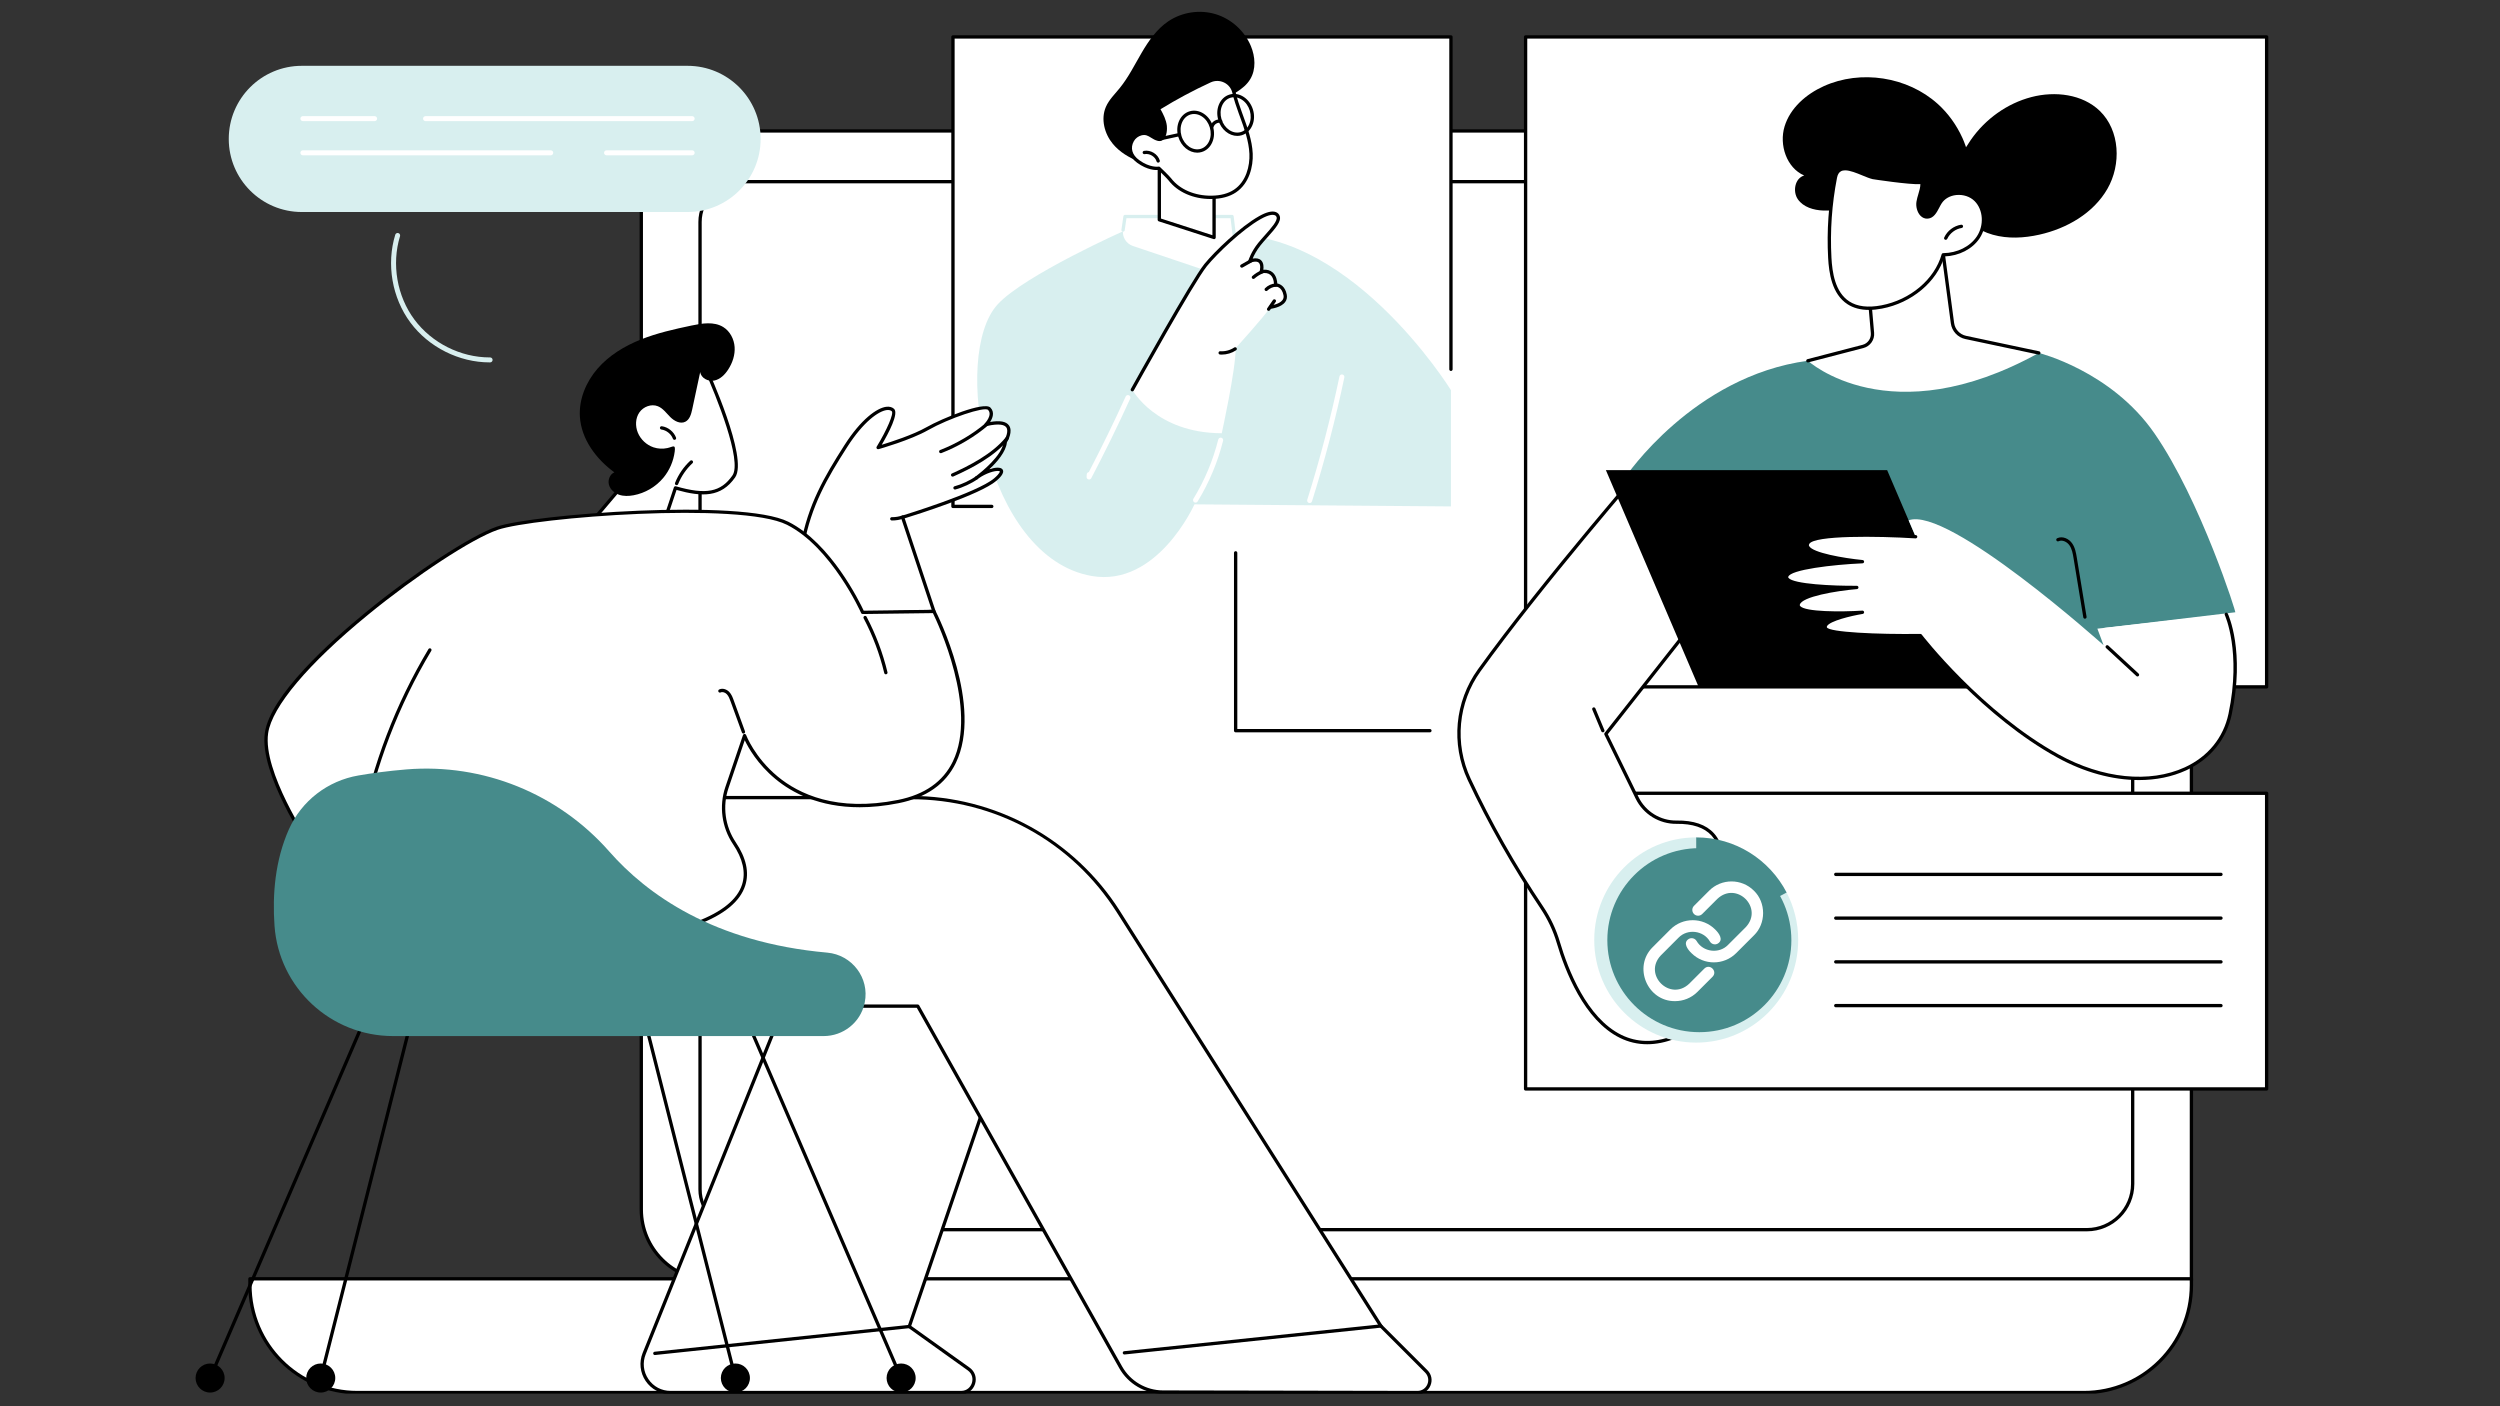
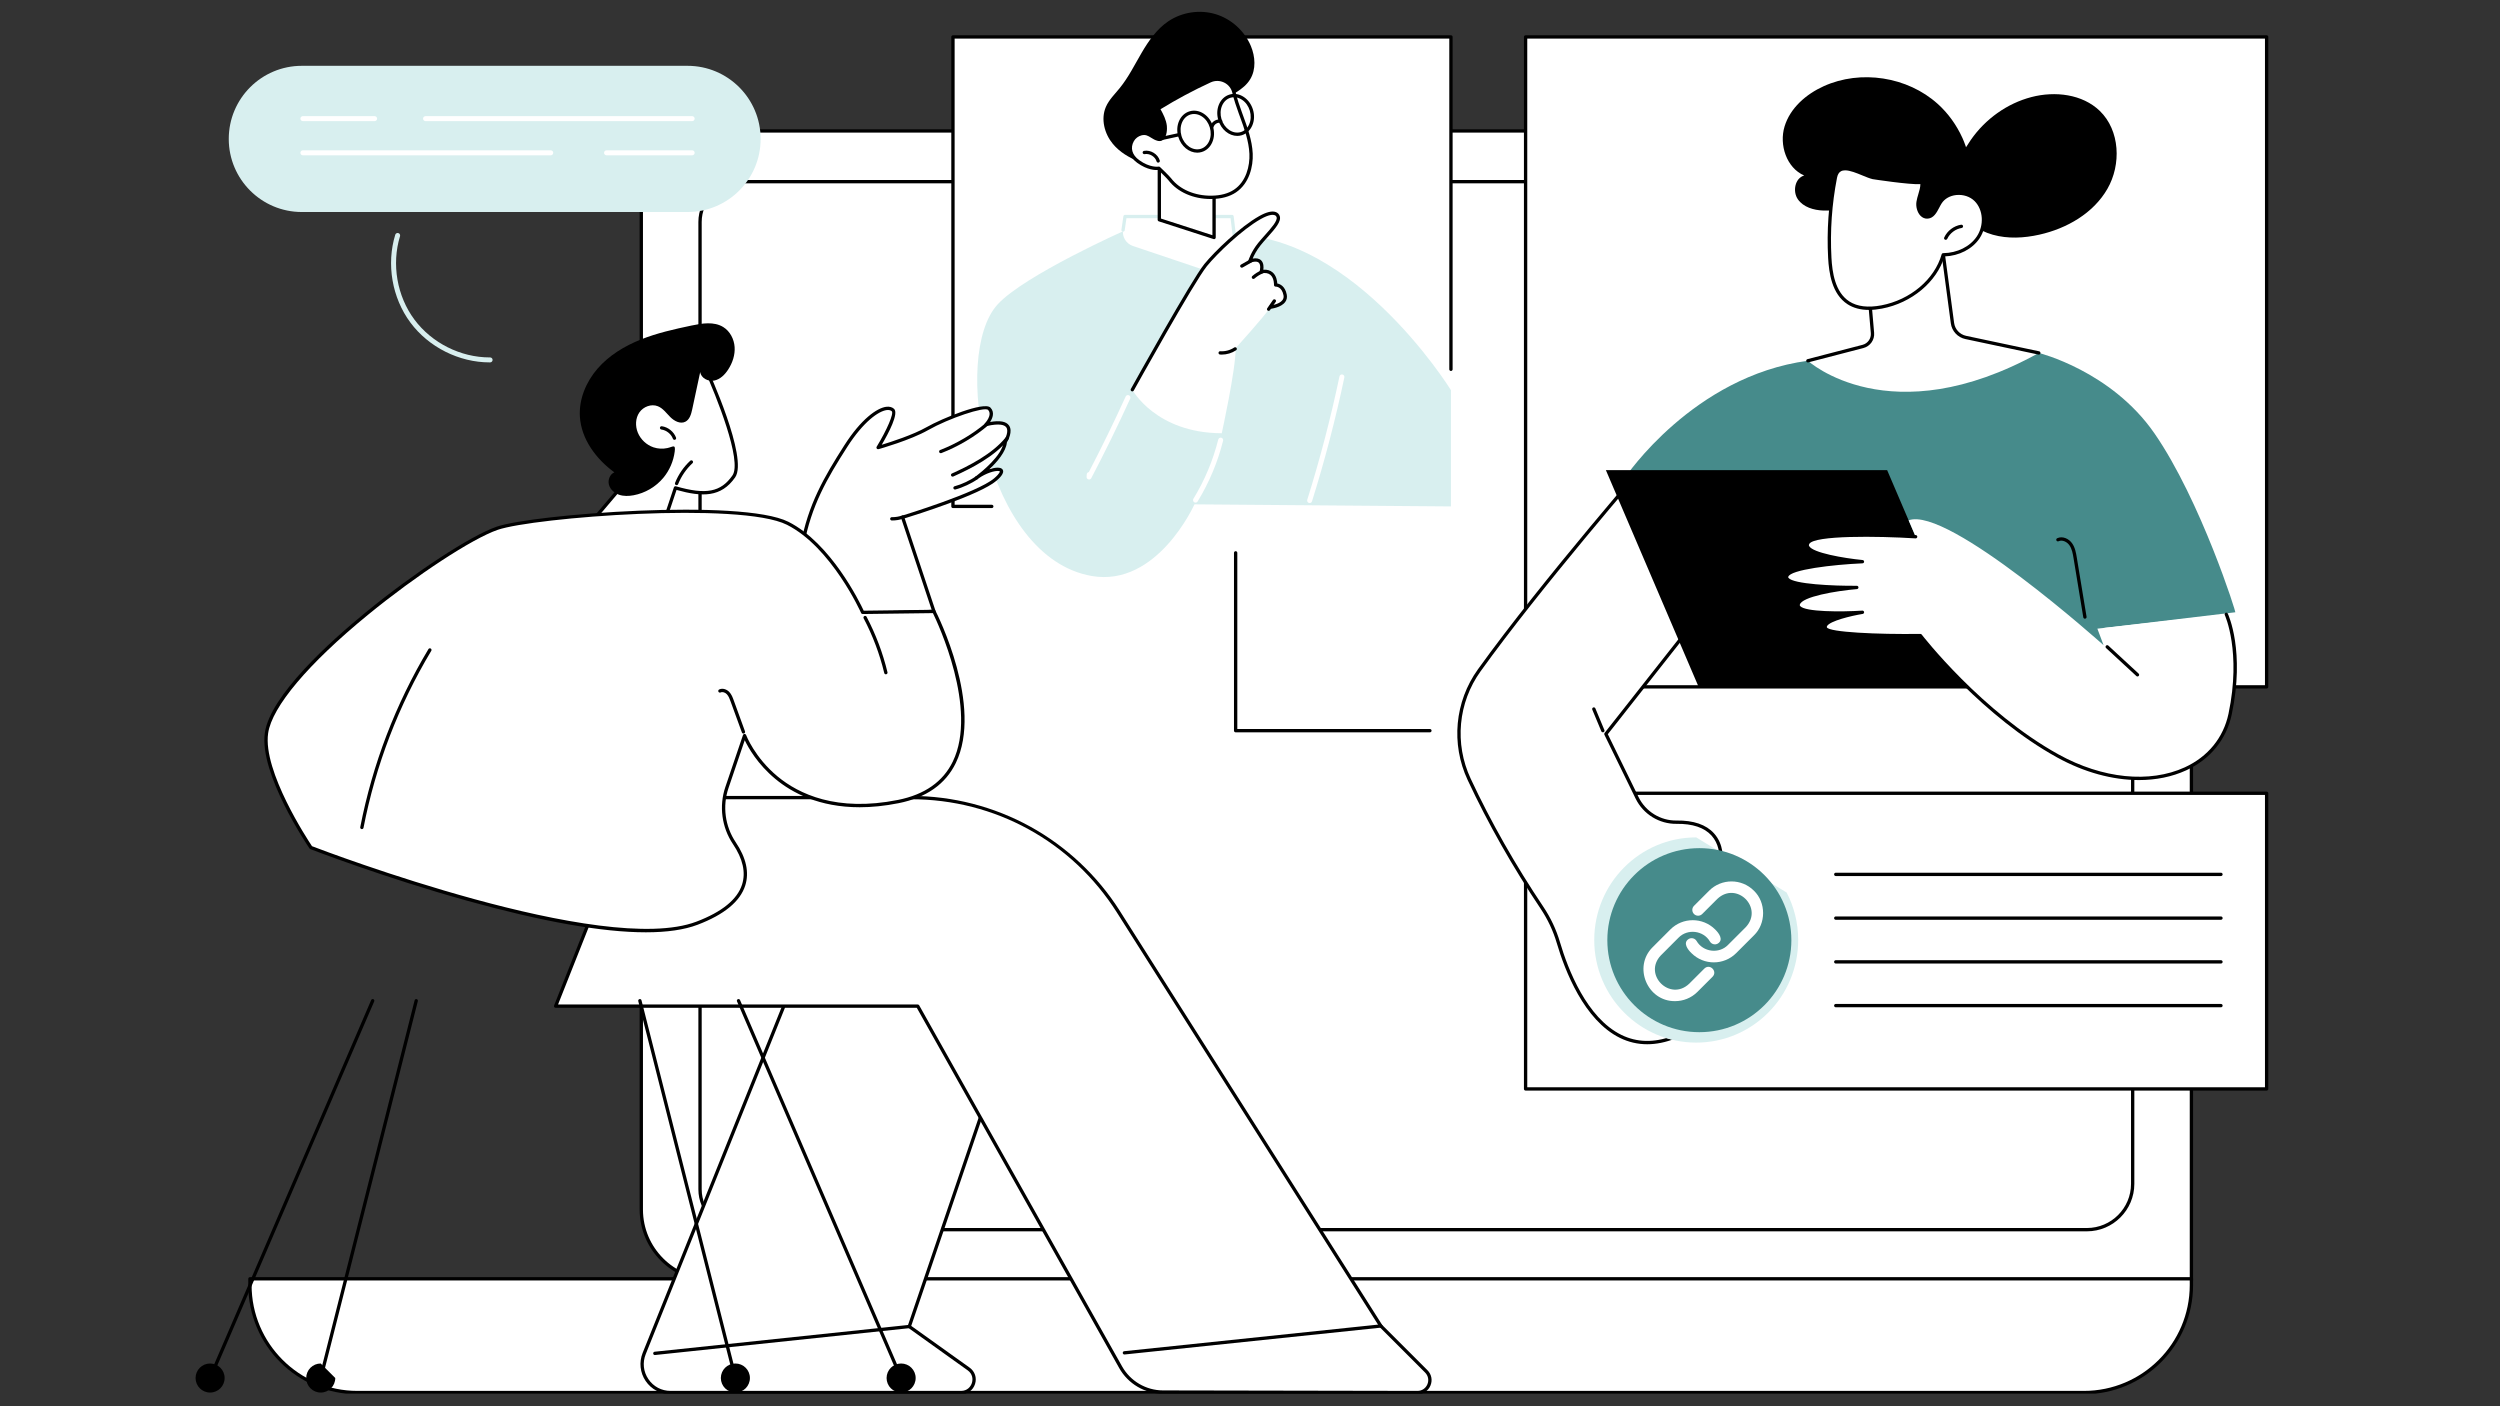
<svg xmlns="http://www.w3.org/2000/svg" width="1280" zoomAndPan="magnify" viewBox="0 0 960 540" height="720" preserveAspectRatio="xMidYMid meet">
  <rect x="0" y="0" width="960" height="540" fill="#333333" stroke="none" />
  <defs>
    <clipPath id="d3bb496bfe">
      <path d="M 95 490 L 843 490 L 843 535.133 L 95 535.133 Z M 95 490 " clip-rule="nonzero" />
    </clipPath>
    <clipPath id="1691a2b7a0">
      <path d="M 585 303 L 871.523 303 L 871.523 419 L 585 419 Z M 585 303 " clip-rule="nonzero" />
    </clipPath>
    <clipPath id="7dff372018">
      <path d="M 585 13 L 871.523 13 L 871.523 265 L 585 265 Z M 585 13 " clip-rule="nonzero" />
    </clipPath>
    <clipPath id="ad106e16fa">
      <path d="M 245 353 L 389 353 L 389 535.133 L 245 535.133 Z M 245 353 " clip-rule="nonzero" />
    </clipPath>
    <clipPath id="cfbf03d2d9">
      <path d="M 212 305 L 550 305 L 550 535.133 L 212 535.133 Z M 212 305 " clip-rule="nonzero" />
    </clipPath>
    <clipPath id="f0b5619c8b">
      <path d="M 617.219 325.691 L 687.887 325.691 L 687.887 396.359 L 617.219 396.359 Z M 617.219 325.691 " clip-rule="nonzero" />
    </clipPath>
    <clipPath id="52a3fde86a">
      <path d="M 652.555 325.691 C 633.039 325.691 617.219 341.512 617.219 361.027 C 617.219 380.539 633.039 396.359 652.555 396.359 C 672.066 396.359 687.887 380.539 687.887 361.027 C 687.887 341.512 672.066 325.691 652.555 325.691 Z M 652.555 325.691 " clip-rule="nonzero" />
    </clipPath>
    <clipPath id="49536fa3af">
      <path d="M 0.219 0.691 L 70.887 0.691 L 70.887 71.359 L 0.219 71.359 Z M 0.219 0.691 " clip-rule="nonzero" />
    </clipPath>
    <clipPath id="340cbe66a2">
      <path d="M 35.555 0.691 C 16.039 0.691 0.219 16.512 0.219 36.027 C 0.219 55.539 16.039 71.359 35.555 71.359 C 55.066 71.359 70.887 55.539 70.887 36.027 C 70.887 16.512 55.066 0.691 35.555 0.691 Z M 35.555 0.691 " clip-rule="nonzero" />
    </clipPath>
    <clipPath id="cf6bcb7e1b">
      <rect x="0" width="71" y="0" height="72" />
    </clipPath>
    <clipPath id="c4cc0414b4">
      <path d="M 631 353 L 661 353 L 661 384.48 L 631 384.48 Z M 631 353 " clip-rule="nonzero" />
    </clipPath>
  </defs>
  <path fill="#ffffff" d="M 814.316 50.293 L 273.445 50.293 C 258.43 50.293 246.258 62.465 246.258 77.48 L 246.258 464.469 C 246.258 479.48 258.43 491.652 273.445 491.652 L 841.504 491.652 L 841.504 77.48 C 841.504 62.465 829.332 50.293 814.316 50.293 " fill-opacity="1" fill-rule="nonzero" />
  <path fill="#000000" d="M 273.445 50.93 C 258.809 50.93 246.898 62.84 246.898 77.48 L 246.898 464.469 C 246.898 479.105 258.809 491.016 273.445 491.016 L 840.863 491.016 L 840.863 77.48 C 840.863 62.84 828.957 50.93 814.316 50.93 Z M 841.504 492.293 L 273.445 492.293 C 258.102 492.293 245.621 479.809 245.621 464.469 L 245.621 77.48 C 245.621 62.137 258.102 49.656 273.445 49.656 L 814.316 49.656 C 829.66 49.656 842.145 62.137 842.145 77.48 L 842.145 491.652 C 842.145 492.008 841.855 492.293 841.504 492.293 " fill-opacity="1" fill-rule="nonzero" />
  <path fill="#000000" d="M 284.316 70.395 C 276.117 70.395 269.453 77.059 269.453 85.258 L 269.453 456.691 C 269.453 464.887 276.117 471.555 284.316 471.555 L 801.363 471.555 C 810.707 471.555 818.312 463.953 818.312 454.605 L 818.312 85.258 C 818.312 77.059 811.641 70.395 803.449 70.395 Z M 801.363 472.832 L 284.316 472.832 C 275.414 472.832 268.176 465.59 268.176 456.691 L 268.176 85.258 C 268.176 76.355 275.414 69.117 284.316 69.117 L 803.449 69.117 C 812.348 69.117 819.586 76.355 819.586 85.258 L 819.586 454.605 C 819.586 464.656 811.414 472.832 801.363 472.832 " fill-opacity="1" fill-rule="nonzero" />
  <path fill="#ffffff" d="M 800.242 534.742 L 137.242 534.742 C 114.453 534.742 95.98 516.266 95.98 493.48 L 95.98 491.066 L 841.504 491.066 L 841.504 493.48 C 841.504 516.266 823.031 534.742 800.242 534.742 " fill-opacity="1" fill-rule="nonzero" />
  <g clip-path="url(#d3bb496bfe)">
    <path fill="#000000" d="M 96.617 491.703 L 96.617 493.48 C 96.617 515.879 114.84 534.102 137.242 534.102 L 800.242 534.102 C 822.641 534.102 840.863 515.879 840.863 493.48 L 840.863 491.703 Z M 800.242 535.379 L 137.242 535.379 C 114.137 535.379 95.34 516.582 95.34 493.48 L 95.34 491.066 C 95.34 490.711 95.625 490.426 95.98 490.426 L 841.504 490.426 C 841.855 490.426 842.145 490.711 842.145 491.066 L 842.145 493.48 C 842.145 516.582 823.348 535.379 800.242 535.379 " fill-opacity="1" fill-rule="nonzero" />
  </g>
  <path fill="#ffffff" d="M 557.164 194.469 L 365.938 194.469 L 365.938 14.184 L 557.164 14.184 L 557.164 194.469 " fill-opacity="1" fill-rule="nonzero" />
  <path fill="#000000" d="M 380.844 195.105 L 365.941 195.105 C 365.586 195.105 365.297 194.82 365.297 194.469 L 365.297 14.184 C 365.297 13.832 365.586 13.547 365.941 13.547 L 557.164 13.547 C 557.52 13.547 557.805 13.832 557.805 14.184 L 557.805 141.812 C 557.805 142.164 557.52 142.453 557.164 142.453 C 556.809 142.453 556.527 142.164 556.527 141.812 L 556.527 14.828 L 366.578 14.828 L 366.578 193.828 L 380.844 193.828 C 381.199 193.828 381.484 194.113 381.484 194.469 C 381.484 194.82 381.199 195.105 380.844 195.105 " fill-opacity="1" fill-rule="nonzero" />
  <path fill="#d8efef" d="M 557.164 194.469 L 557.164 149.824 C 557.164 149.824 516.699 84.238 466.031 90.496 L 432.086 88.426 C 432.086 88.426 393.367 105.66 383.086 116.887 C 365.188 136.426 378.207 214.086 419.25 221.184 C 444.43 225.539 458.672 193.668 458.672 193.668 L 557.164 194.469 " fill-opacity="1" fill-rule="nonzero" />
  <path fill="#ffffff" d="M 502.898 193.176 C 502.801 193.176 502.707 193.16 502.609 193.129 C 502.105 192.969 501.824 192.43 501.98 191.926 C 506.848 176.402 511.012 160.461 514.359 144.547 C 514.465 144.031 514.973 143.695 515.492 143.805 C 516.008 143.914 516.344 144.426 516.23 144.941 C 512.875 160.914 508.691 176.914 503.812 192.5 C 503.684 192.91 503.305 193.176 502.898 193.176 " fill-opacity="1" fill-rule="nonzero" />
  <path fill="#ffffff" d="M 418.203 184.129 C 418.113 184.129 418.023 184.117 417.938 184.09 C 417.504 183.969 417.211 183.555 417.246 183.102 L 417.312 182.16 C 417.344 181.711 417.68 181.355 418.105 181.285 C 423.055 171.777 427.812 162.023 432.258 152.266 C 432.48 151.785 433.047 151.57 433.531 151.793 C 434.012 152.012 434.223 152.578 434.004 153.059 C 429.316 163.344 424.285 173.621 419.051 183.617 C 418.879 183.938 418.551 184.129 418.203 184.129 " fill-opacity="1" fill-rule="nonzero" />
  <path fill="#ffffff" d="M 431.254 88.332 L 432.008 83.145 L 473.098 83.145 L 474.055 91.121 C 474.328 93.41 473.5 95.691 471.824 97.273 L 464.34 104.324 L 435 94.438 C 432.441 93.574 430.867 91.004 431.254 88.332 " fill-opacity="1" fill-rule="nonzero" />
  <path fill="#d8efef" d="M 474.055 91.758 C 473.734 91.758 473.457 91.52 473.422 91.195 L 472.531 83.781 L 432.559 83.781 L 431.887 88.426 C 431.836 88.773 431.512 89.016 431.164 88.965 C 430.812 88.914 430.57 88.59 430.621 88.242 L 431.379 83.055 C 431.422 82.738 431.691 82.508 432.008 82.508 L 473.098 82.508 C 473.422 82.508 473.691 82.746 473.734 83.066 L 474.688 91.047 C 474.73 91.395 474.48 91.711 474.133 91.754 C 474.105 91.758 474.078 91.758 474.055 91.758 " fill-opacity="1" fill-rule="nonzero" />
  <path fill="#ffffff" d="M 459.074 193.008 C 458.906 193.008 458.73 192.961 458.574 192.867 C 458.125 192.59 457.984 192 458.258 191.551 C 462.582 184.477 465.793 176.812 467.812 168.777 C 467.941 168.262 468.461 167.953 468.973 168.078 C 469.488 168.207 469.801 168.73 469.668 169.242 C 467.605 177.469 464.316 185.312 459.895 192.551 C 459.711 192.848 459.398 193.008 459.074 193.008 " fill-opacity="1" fill-rule="nonzero" />
  <path fill="#ffffff" d="M 469.152 166.371 C 469.152 166.371 474.543 141.949 474.492 133.688 C 474.492 133.688 485.078 122.016 487.895 117.941 C 487.895 117.941 494.262 117.246 493.492 113.25 C 492.719 109.258 489.852 109.434 489.852 109.434 C 489.852 109.434 490.164 103.223 484.32 104.324 C 484.32 104.324 486.074 98.273 479.992 100.207 C 479.992 100.207 480.965 97.02 483.609 93.734 C 486.777 89.789 491.656 85.465 490.805 83.145 C 490.258 81.656 488.223 81.074 483.801 83.562 C 476.926 87.441 467.262 96.512 462.965 101.793 C 457.992 107.906 434.809 149.668 434.809 149.668 C 434.809 149.668 443.781 166.27 469.152 166.371 " fill-opacity="1" fill-rule="nonzero" />
  <path fill="#000000" d="M 434.805 150.309 C 434.703 150.309 434.594 150.281 434.5 150.23 C 434.191 150.059 434.078 149.668 434.25 149.359 C 435.195 147.652 457.52 107.477 462.469 101.391 C 466.48 96.457 476.273 87.07 483.488 83.008 C 486.301 81.426 488.461 80.891 489.906 81.426 C 490.621 81.688 491.141 82.207 491.402 82.922 C 492.168 85.004 489.652 87.82 486.742 91.082 C 485.84 92.09 484.91 93.133 484.105 94.137 C 482.492 96.141 481.52 98.109 481.02 99.289 C 482.457 99.035 483.551 99.262 484.277 99.973 C 485.281 100.953 485.262 102.559 485.121 103.574 C 486.582 103.465 487.777 103.812 488.695 104.613 C 490.129 105.859 490.426 107.859 490.48 108.859 C 491.523 109.059 493.488 109.871 494.117 113.129 C 494.324 114.191 494.117 115.152 493.508 115.98 C 491.926 118.121 488.125 118.559 487.965 118.574 C 487.617 118.613 487.297 118.363 487.258 118.012 C 487.223 117.664 487.477 117.348 487.824 117.305 C 487.859 117.301 491.238 116.91 492.48 115.219 C 492.875 114.684 493 114.078 492.863 113.371 C 492.207 109.969 489.922 110.07 489.887 110.07 C 489.719 110.078 489.531 110.012 489.398 109.887 C 489.273 109.758 489.203 109.582 489.211 109.402 C 489.211 109.375 489.312 106.84 487.852 105.57 C 487.059 104.883 485.914 104.676 484.441 104.953 C 484.223 104.996 484 104.918 483.848 104.758 C 483.699 104.59 483.645 104.363 483.707 104.152 C 483.891 103.508 484.191 101.672 483.383 100.887 C 482.688 100.207 481.258 100.473 480.184 100.816 C 479.961 100.887 479.711 100.828 479.539 100.66 C 479.375 100.492 479.312 100.246 479.383 100.016 C 479.422 99.883 480.422 96.676 483.109 93.332 C 483.934 92.309 484.879 91.25 485.793 90.227 C 488.094 87.648 490.703 84.727 490.203 83.363 C 490.07 83 489.828 82.754 489.465 82.621 C 488.859 82.398 487.355 82.297 484.117 84.121 C 477.039 88.109 467.41 97.34 463.457 102.195 C 458.578 108.195 435.598 149.562 435.367 149.98 C 435.25 150.188 435.031 150.309 434.805 150.309 " fill-opacity="1" fill-rule="nonzero" />
  <path fill="#000000" d="M 469.16 136.168 C 468.941 136.168 468.723 136.16 468.504 136.145 C 468.152 136.125 467.887 135.816 467.91 135.469 C 467.934 135.117 468.223 134.848 468.59 134.871 C 470.473 135 472.375 134.492 473.945 133.441 C 474.238 133.246 474.637 133.328 474.832 133.617 C 475.027 133.914 474.949 134.309 474.656 134.504 C 473.035 135.59 471.105 136.168 469.16 136.168 " fill-opacity="1" fill-rule="nonzero" />
  <path fill="#000000" d="M 487.148 119.371 C 487.023 119.371 486.898 119.336 486.789 119.258 C 486.496 119.059 486.426 118.66 486.625 118.371 L 488.82 115.195 C 489.02 114.91 489.422 114.836 489.711 115.039 C 490 115.238 490.074 115.633 489.875 115.926 L 487.676 119.098 C 487.551 119.273 487.352 119.371 487.148 119.371 " fill-opacity="1" fill-rule="nonzero" />
-   <path fill="#000000" d="M 486.234 111.77 C 486.066 111.77 485.906 111.703 485.781 111.578 C 485.531 111.328 485.531 110.926 485.781 110.676 C 486.871 109.586 488.375 108.91 489.918 108.824 C 490.27 108.801 490.57 109.07 490.59 109.426 C 490.609 109.773 490.34 110.078 489.988 110.098 C 488.762 110.168 487.555 110.707 486.684 111.578 C 486.559 111.703 486.395 111.77 486.234 111.77 " fill-opacity="1" fill-rule="nonzero" />
  <path fill="#000000" d="M 481.309 107.117 C 481.129 107.117 480.953 107.043 480.828 106.902 C 480.594 106.633 480.621 106.23 480.887 106 C 481.949 105.062 483.16 104.312 484.477 103.773 C 484.801 103.641 485.176 103.797 485.309 104.121 C 485.441 104.449 485.285 104.824 484.961 104.957 C 483.777 105.441 482.688 106.113 481.727 106.957 C 481.605 107.062 481.457 107.117 481.309 107.117 " fill-opacity="1" fill-rule="nonzero" />
  <path fill="#000000" d="M 476.859 102.801 C 476.633 102.801 476.418 102.684 476.301 102.477 C 476.129 102.172 476.234 101.781 476.543 101.605 L 480.395 99.418 C 480.703 99.246 481.09 99.352 481.266 99.656 C 481.438 99.965 481.332 100.352 481.023 100.531 L 477.172 102.719 C 477.07 102.777 476.965 102.801 476.859 102.801 " fill-opacity="1" fill-rule="nonzero" />
  <path fill="#ffffff" d="M 445.18 62.211 L 445.18 84.391 L 466.203 91.195 L 466.203 72.641 C 466.203 72.641 450.746 60.742 445.18 62.211 " fill-opacity="1" fill-rule="nonzero" />
  <path fill="#000000" d="M 445.816 83.926 L 465.566 90.316 L 465.566 72.953 C 461.293 69.703 450.402 62.258 445.816 62.742 Z M 466.203 91.836 C 466.141 91.836 466.074 91.824 466.008 91.801 L 444.98 85 C 444.719 84.914 444.539 84.668 444.539 84.391 L 444.539 62.211 C 444.539 61.922 444.734 61.668 445.016 61.594 C 450.82 60.059 465.953 71.641 466.594 72.133 C 466.75 72.254 466.844 72.441 466.844 72.641 L 466.844 91.195 C 466.844 91.398 466.746 91.594 466.582 91.711 C 466.473 91.793 466.336 91.836 466.203 91.836 " fill-opacity="1" fill-rule="nonzero" />
  <path fill="#000000" d="M 427.355 55.277 C 424.105 51.379 422.645 45.719 424.656 41.055 C 425.852 38.297 428.082 36.148 429.98 33.816 C 433.332 29.688 435.699 24.871 438.383 20.281 C 441.066 15.691 444.191 11.188 448.594 8.203 C 453.824 4.66 460.664 3.605 466.715 5.414 C 472.766 7.219 477.91 11.852 480.34 17.684 C 482.027 21.738 482.359 26.613 480.105 30.379 C 477.578 34.605 472.566 36.484 468.363 39.055 C 462.578 42.586 458.031 47.707 453.309 52.48 C 450.984 54.832 448.598 57.141 445.969 59.156 C 444.629 60.184 443.238 61.125 441.777 61.965 C 439.965 63 439.258 62.762 437.32 62.008 C 433.555 60.543 429.969 58.41 427.355 55.277 " fill-opacity="1" fill-rule="nonzero" />
  <path fill="#ffffff" d="M 447.438 48.41 C 447.168 46.012 445.961 43.832 444.781 41.727 C 451.168 37.762 457.801 34.195 464.633 31.055 C 468.406 29.316 472.898 31.43 473.832 35.477 C 474.445 38.129 475.34 40.742 476.27 43.297 C 478.125 48.414 480.16 53.582 480.406 59.016 C 480.66 64.453 478.766 70.332 474.238 73.355 C 471.629 75.102 468.414 75.734 465.273 75.777 C 459.234 75.867 452.902 73.66 449.219 68.871 C 448.441 67.859 445.008 64.609 445.008 64.609 C 445.008 64.609 441.578 65.281 437.039 61.988 C 434.199 59.926 433.141 56.934 434.828 53.926 C 435.543 52.648 436.766 51.715 438.188 51.352 C 441.117 50.605 442.27 52.863 444.723 53.473 C 447.203 54.086 447.633 50.148 447.438 48.41 " fill-opacity="1" fill-rule="nonzero" />
  <path fill="#000000" d="M 445.008 63.969 C 445.172 63.969 445.328 64.031 445.449 64.145 C 445.59 64.277 448.926 67.441 449.727 68.48 C 453.004 72.746 458.82 75.234 465.266 75.141 C 468.762 75.09 471.664 74.312 473.883 72.824 C 478.547 69.707 479.98 63.664 479.77 59.047 C 479.543 54.129 477.793 49.336 476.102 44.699 L 475.668 43.516 C 474.766 41.02 473.84 38.336 473.211 35.621 C 472.816 33.91 471.676 32.48 470.082 31.703 C 468.441 30.898 466.555 30.875 464.898 31.637 C 458.301 34.672 451.82 38.137 445.637 41.945 C 446.703 43.855 447.809 45.996 448.074 48.34 C 448.188 49.371 448.172 52.324 446.703 53.609 C 446.121 54.125 445.383 54.289 444.57 54.09 C 443.555 53.84 442.77 53.355 442.016 52.879 C 440.844 52.148 439.918 51.574 438.348 51.973 C 437.094 52.293 436.012 53.117 435.383 54.242 C 433.949 56.801 434.707 59.504 437.418 61.469 C 441.641 64.535 444.855 63.988 444.887 63.98 C 444.93 63.973 444.969 63.969 445.008 63.969 Z M 464.914 76.422 C 458.211 76.422 452.172 73.758 448.711 69.258 C 448.082 68.441 445.551 66.008 444.789 65.281 C 443.766 65.371 440.598 65.359 436.664 62.504 C 433.43 60.156 432.512 56.75 434.27 53.613 C 435.07 52.191 436.441 51.137 438.031 50.734 C 440.129 50.199 441.492 51.047 442.691 51.797 C 443.395 52.234 444.059 52.648 444.879 52.852 C 445.281 52.949 445.59 52.887 445.859 52.652 C 446.699 51.918 446.945 49.758 446.805 48.484 C 446.547 46.176 445.312 43.977 444.227 42.039 C 444.059 41.738 444.156 41.363 444.445 41.184 C 450.832 37.223 457.531 33.621 464.363 30.477 C 466.367 29.551 468.66 29.582 470.645 30.555 C 472.586 31.504 473.973 33.25 474.457 35.336 C 475.07 37.98 475.977 40.621 476.871 43.078 L 477.301 44.262 C 479.027 48.988 480.812 53.871 481.047 58.988 C 481.273 63.953 479.699 70.473 474.594 73.887 C 472.164 75.512 469.031 76.359 465.285 76.418 C 465.16 76.422 465.039 76.422 464.914 76.422 " fill-opacity="1" fill-rule="nonzero" />
  <path fill="#000000" d="M 444.742 62.445 C 444.469 62.445 444.215 62.266 444.133 61.988 C 443.562 60.113 441.457 58.832 439.527 59.188 C 439.184 59.254 438.848 59.023 438.781 58.68 C 438.719 58.332 438.949 57.996 439.297 57.934 C 441.832 57.465 444.609 59.148 445.355 61.621 C 445.457 61.957 445.266 62.312 444.93 62.414 C 444.867 62.434 444.805 62.445 444.742 62.445 " fill-opacity="1" fill-rule="nonzero" />
  <path fill="#000000" d="M 458.527 43.773 C 458.062 43.773 457.609 43.836 457.164 43.969 C 455.73 44.395 454.578 45.469 453.918 46.996 C 453.242 48.559 453.16 50.398 453.688 52.18 C 454.773 55.816 458.09 58.047 461.094 57.152 C 462.523 56.723 463.676 55.652 464.34 54.125 C 465.016 52.562 465.098 50.719 464.566 48.941 C 464.035 47.16 462.961 45.664 461.539 44.727 C 460.582 44.094 459.547 43.773 458.527 43.773 Z M 459.746 58.629 C 456.605 58.629 453.555 56.191 452.465 52.543 C 451.852 50.48 451.949 48.328 452.746 46.488 C 453.559 44.609 455 43.281 456.801 42.746 C 458.598 42.207 460.531 42.535 462.242 43.66 C 463.914 44.762 465.172 46.508 465.793 48.574 C 466.406 50.645 466.309 52.797 465.512 54.633 C 464.699 56.512 463.258 57.84 461.457 58.375 C 460.891 58.547 460.316 58.625 459.746 58.629 " fill-opacity="1" fill-rule="nonzero" />
  <path fill="#000000" d="M 473.883 37.336 C 473.426 37.336 472.973 37.402 472.527 37.531 C 471.094 37.961 469.941 39.035 469.281 40.562 C 468.602 42.121 468.523 43.965 469.051 45.746 C 470.133 49.379 473.457 51.609 476.453 50.719 C 477.883 50.289 479.039 49.215 479.699 47.691 C 480.375 46.129 480.457 44.285 479.93 42.504 C 479.398 40.723 478.324 39.227 476.898 38.289 C 475.941 37.66 474.906 37.336 473.883 37.336 Z M 475.109 52.191 C 471.969 52.191 468.914 49.758 467.828 46.109 C 467.211 44.043 467.312 41.891 468.105 40.051 C 468.922 38.172 470.359 36.844 472.16 36.309 C 473.961 35.773 475.895 36.098 477.602 37.223 C 479.277 38.324 480.535 40.07 481.152 42.141 C 481.77 44.207 481.672 46.359 480.871 48.199 C 480.059 50.074 478.617 51.402 476.816 51.941 C 476.25 52.109 475.676 52.191 475.109 52.191 " fill-opacity="1" fill-rule="nonzero" />
  <path fill="#000000" d="M 465.41 49.195 C 465.352 49.195 465.289 49.188 465.23 49.172 C 464.891 49.07 464.699 48.719 464.797 48.379 C 465.285 46.695 467.148 45.57 468.867 45.918 C 469.211 45.988 469.434 46.324 469.367 46.668 C 469.297 47.016 468.961 47.238 468.613 47.168 C 467.539 46.953 466.332 47.684 466.023 48.734 C 465.941 49.016 465.688 49.195 465.41 49.195 " fill-opacity="1" fill-rule="nonzero" />
  <path fill="#000000" d="M 445.16 54.008 C 444.867 54.008 444.605 53.805 444.539 53.508 C 444.461 53.164 444.684 52.824 445.027 52.746 L 452.566 51.105 C 452.91 51.027 453.254 51.246 453.328 51.594 C 453.402 51.938 453.184 52.277 452.84 52.352 L 445.297 53.992 C 445.25 54.008 445.207 54.008 445.16 54.008 " fill-opacity="1" fill-rule="nonzero" />
  <path fill="#ffffff" d="M 870.387 418.148 L 585.828 418.148 L 585.828 304.625 L 870.387 304.625 L 870.387 418.148 " fill-opacity="1" fill-rule="nonzero" />
  <g clip-path="url(#1691a2b7a0)">
    <path fill="#000000" d="M 586.469 417.512 L 869.746 417.512 L 869.746 305.266 L 586.469 305.266 Z M 870.387 418.785 L 585.828 418.785 C 585.477 418.785 585.191 418.504 585.191 418.148 L 585.191 304.625 C 585.191 304.273 585.477 303.984 585.828 303.984 L 870.387 303.984 C 870.738 303.984 871.027 304.273 871.027 304.625 L 871.027 418.148 C 871.027 418.504 870.738 418.785 870.387 418.785 " fill-opacity="1" fill-rule="nonzero" />
  </g>
  <path fill="#000000" d="M 852.852 336.398 L 704.93 336.398 C 704.578 336.398 704.293 336.113 704.293 335.758 C 704.293 335.41 704.578 335.121 704.93 335.121 L 852.852 335.121 C 853.203 335.121 853.492 335.41 853.492 335.758 C 853.492 336.113 853.203 336.398 852.852 336.398 " fill-opacity="1" fill-rule="nonzero" />
  <path fill="#000000" d="M 852.852 353.199 L 704.93 353.199 C 704.578 353.199 704.293 352.91 704.293 352.559 C 704.293 352.207 704.578 351.918 704.93 351.918 L 852.852 351.918 C 853.203 351.918 853.492 352.207 853.492 352.559 C 853.492 352.91 853.203 353.199 852.852 353.199 " fill-opacity="1" fill-rule="nonzero" />
  <path fill="#000000" d="M 852.852 369.996 L 704.93 369.996 C 704.578 369.996 704.293 369.711 704.293 369.355 C 704.293 369.004 704.578 368.719 704.93 368.719 L 852.852 368.719 C 853.203 368.719 853.492 369.004 853.492 369.355 C 853.492 369.711 853.203 369.996 852.852 369.996 " fill-opacity="1" fill-rule="nonzero" />
  <path fill="#000000" d="M 852.852 386.793 L 704.93 386.793 C 704.578 386.793 704.293 386.508 704.293 386.152 C 704.293 385.805 704.578 385.516 704.93 385.516 L 852.852 385.516 C 853.203 385.516 853.492 385.805 853.492 386.152 C 853.492 386.508 853.203 386.793 852.852 386.793 " fill-opacity="1" fill-rule="nonzero" />
  <path fill="#ffffff" d="M 870.387 263.762 L 585.828 263.762 L 585.828 14.184 L 870.387 14.184 L 870.387 263.762 " fill-opacity="1" fill-rule="nonzero" />
  <g clip-path="url(#7dff372018)">
    <path fill="#000000" d="M 586.469 263.125 L 869.746 263.125 L 869.746 14.828 L 586.469 14.828 Z M 870.387 264.402 L 585.828 264.402 C 585.477 264.402 585.191 264.113 585.191 263.762 L 585.191 14.184 C 585.191 13.832 585.477 13.547 585.828 13.547 L 870.387 13.547 C 870.738 13.547 871.027 13.832 871.027 14.184 L 871.027 263.762 C 871.027 264.113 870.738 264.402 870.387 264.402 " fill-opacity="1" fill-rule="nonzero" />
  </g>
  <path fill="#ffffff" d="M 635.727 173.762 C 635.727 173.762 592.984 222.672 568.012 257.43 C 559.238 269.641 557.789 285.637 564.16 299.258 C 570.121 312.012 579.223 329.328 592.117 348.562 C 594.867 352.672 596.996 357.168 598.398 361.914 C 602.699 376.492 615.602 408.953 643.055 398.223 C 643.055 398.223 611.348 352.262 627.973 340.508 C 644.598 328.758 660.84 330.051 660.84 330.051 C 660.84 330.051 662.547 315.453 643.793 315.723 C 637.371 315.812 631.477 312.168 628.656 306.398 L 616.656 281.848 L 656.688 231.043 L 635.727 173.762 " fill-opacity="1" fill-rule="nonzero" />
  <path fill="#000000" d="M 635.496 174.996 C 629.812 181.535 591.441 225.91 568.531 257.801 C 559.918 269.793 558.465 285.574 564.734 298.988 C 572.508 315.613 581.898 332.172 592.648 348.207 C 595.461 352.406 597.602 356.957 599.012 361.734 C 602.117 372.258 609.316 390.887 622.629 397.41 C 628.527 400.301 635.066 400.469 642.07 397.91 C 638.047 391.934 611.578 351.316 627.602 339.984 C 642.352 329.562 657.004 329.301 660.234 329.387 C 660.266 327.914 660.047 323.973 657.219 320.848 C 654.441 317.781 649.918 316.273 643.805 316.359 C 637.164 316.457 631.004 312.656 628.082 306.68 L 616.082 282.129 C 615.973 281.91 616.004 281.648 616.152 281.457 L 655.965 230.93 Z M 632.527 400.992 C 628.875 400.992 625.379 400.184 622.07 398.559 C 608.316 391.82 600.949 372.824 597.785 362.094 C 596.414 357.445 594.324 353.012 591.586 348.918 C 580.801 332.832 571.379 316.215 563.578 299.531 C 557.109 285.695 558.613 269.418 567.496 257.059 C 592.195 222.672 634.816 173.828 635.242 173.344 C 635.395 173.172 635.621 173.094 635.84 173.133 C 636.066 173.172 636.246 173.332 636.324 173.543 L 657.289 230.824 C 657.363 231.031 657.328 231.266 657.191 231.441 L 617.406 281.93 L 629.23 306.121 C 631.934 311.652 637.641 315.172 643.785 315.082 C 650.297 314.988 655.145 316.645 658.176 320.004 C 662.098 324.344 661.5 329.891 661.473 330.125 C 661.434 330.465 661.148 330.715 660.789 330.688 C 660.629 330.676 644.57 329.562 628.344 341.031 C 612.418 352.285 643.266 397.402 643.582 397.859 C 643.691 398.02 643.723 398.223 643.664 398.41 C 643.609 398.594 643.469 398.746 643.285 398.816 C 639.578 400.266 635.984 400.992 632.527 400.992 " fill-opacity="1" fill-rule="nonzero" />
  <path fill="#000000" d="M 615.496 281.219 C 615.25 281.219 615.012 281.07 614.91 280.824 L 611.441 272.508 C 611.305 272.18 611.461 271.809 611.785 271.672 C 612.109 271.539 612.484 271.691 612.621 272.016 L 616.086 280.332 C 616.223 280.656 616.07 281.031 615.742 281.168 C 615.664 281.199 615.578 281.219 615.496 281.219 " fill-opacity="1" fill-rule="nonzero" />
  <path fill="#ffffff" d="M 651.348 360.957 L 651.348 321.559 C 629.723 321.559 612.191 339.195 612.191 360.957 C 612.191 382.715 629.723 400.359 651.348 400.359 C 672.973 400.359 690.504 382.715 690.504 360.957 C 690.504 354.379 688.902 348.18 686.066 342.73 L 651.348 360.957 " fill-opacity="1" fill-rule="nonzero" />
  <path fill="#d8efef" d="M 686.066 342.73 L 651.348 321.559 C 629.723 321.559 612.191 339.195 612.191 360.957 C 612.191 382.715 629.723 400.359 651.348 400.359 C 672.973 400.359 690.504 382.715 690.504 360.957 C 690.504 354.379 688.902 348.18 686.066 342.73 " fill-opacity="1" fill-rule="nonzero" />
-   <path fill="#468b8b" d="M 686.066 342.73 C 679.527 330.148 666.438 321.559 651.348 321.559 L 651.348 360.957 L 686.066 342.73 " fill-opacity="1" fill-rule="nonzero" />
  <path fill="#ffffff" d="M 670.152 360.957 C 670.152 371.348 661.734 379.766 651.348 379.766 C 640.961 379.766 632.539 371.348 632.539 360.957 C 632.539 350.57 640.961 342.148 651.348 342.148 C 661.734 342.148 670.152 350.57 670.152 360.957 " fill-opacity="1" fill-rule="nonzero" />
  <path fill="#468b8b" d="M 657.355 258.461 L 624.176 183.172 C 624.176 183.172 650.156 144.434 694.223 138.531 L 782.902 135.531 C 782.902 135.531 810.664 142.375 827.281 166.371 C 845.066 192.051 859.129 236.414 858.328 235.117 L 808.113 241.102 L 808.809 263.762 L 657.355 258.461 " fill-opacity="1" fill-rule="nonzero" />
  <path fill="#000000" d="M 800.609 237.582 C 800.305 237.582 800.035 237.359 799.98 237.047 L 796.242 214.352 C 795.965 212.664 795.648 210.754 794.617 209.324 C 793.711 208.07 791.922 207.172 790.508 207.836 C 790.188 207.988 789.809 207.848 789.66 207.531 C 789.512 207.211 789.645 206.832 789.965 206.68 C 792.062 205.695 794.461 206.922 795.652 208.578 C 796.859 210.25 797.199 212.32 797.5 214.145 L 801.242 236.84 C 801.301 237.188 801.062 237.516 800.715 237.574 C 800.68 237.578 800.645 237.582 800.609 237.582 " fill-opacity="1" fill-rule="nonzero" />
  <path fill="#000000" d="M 760.281 263.762 L 652.27 263.762 L 616.656 180.531 L 724.664 180.531 L 760.281 263.762 " fill-opacity="1" fill-rule="nonzero" />
  <path fill="#ffffff" d="M 732.91 199.809 L 735.605 206.102 C 735.605 206.102 697.105 203.668 694.223 208.523 C 691.34 213.371 715.18 215.684 715.18 215.684 C 715.18 215.684 687.207 216.887 686.066 221.367 C 684.93 225.844 713.012 225.574 713.012 225.574 C 713.012 225.574 691.574 227.406 690.504 232.086 C 689.434 236.762 715.18 235.117 715.18 235.117 C 715.18 235.117 699.758 237.652 700.918 241.102 C 702.082 244.559 737.426 244.055 737.426 244.055 C 737.426 244.055 760.23 273.746 790.234 290.301 C 820.242 306.852 851.27 298.426 856.375 274.176 C 861.48 249.93 854.895 235.895 854.895 235.895 L 805.391 241.406 L 807.766 247.746 C 807.766 247.746 747.973 194.113 732.91 199.809 " fill-opacity="1" fill-rule="nonzero" />
  <path fill="#000000" d="M 821.355 299.547 C 811.27 299.547 800.352 296.605 789.93 290.855 C 761.617 275.242 739.43 247.637 737.117 244.699 C 735.453 244.715 727.531 244.785 719.586 244.516 C 701.184 243.887 700.574 242.078 700.312 241.309 C 700.137 240.785 700.203 240.234 700.512 239.727 C 701.438 238.188 704.762 236.93 708.012 236.031 C 701.312 236.141 692.234 235.836 690.293 233.559 C 689.891 233.086 689.75 232.527 689.883 231.941 C 690.559 228.969 697.82 227.121 704.055 226.074 C 696.785 225.789 687.574 224.977 685.789 222.703 C 685.43 222.25 685.316 221.734 685.449 221.211 C 686.332 217.723 699.645 216.129 708.395 215.453 C 702.539 214.535 694.891 212.859 693.574 210.258 C 693.234 209.59 693.27 208.875 693.676 208.195 C 696.672 203.152 731.664 205.215 735.645 205.465 C 735.996 205.488 736.266 205.793 736.242 206.145 C 736.219 206.492 735.902 206.762 735.566 206.742 C 720.832 205.809 696.727 205.559 694.773 208.848 C 694.59 209.156 694.57 209.402 694.715 209.684 C 696.023 212.266 708 214.348 715.238 215.051 C 715.574 215.082 715.824 215.367 715.816 215.703 C 715.809 216.039 715.543 216.309 715.203 216.32 C 703.789 216.816 687.391 218.754 686.688 221.527 C 686.66 221.625 686.656 221.742 686.793 221.914 C 688.652 224.281 703.871 225.027 713.008 224.938 C 713.348 224.945 713.633 225.203 713.648 225.547 C 713.668 225.887 713.41 226.184 713.066 226.215 C 704.957 226.902 691.832 229.148 691.125 232.227 C 691.082 232.414 691.125 232.566 691.27 232.73 C 693.191 234.992 706.93 235.004 715.137 234.477 C 715.477 234.457 715.773 234.703 715.812 235.043 C 715.852 235.379 715.621 235.691 715.281 235.746 C 710.609 236.516 702.77 238.453 701.605 240.383 C 701.461 240.629 701.484 240.789 701.523 240.898 C 702.332 242.758 720.781 243.656 737.414 243.418 C 737.629 243.418 737.809 243.508 737.934 243.668 C 738.156 243.965 761.004 273.441 790.547 289.738 C 807.348 299.008 825.441 300.848 838.945 294.66 C 847.84 290.586 853.812 283.266 855.75 274.047 C 860.742 250.32 854.383 236.305 854.32 236.164 C 854.168 235.848 854.305 235.465 854.625 235.316 C 854.941 235.168 855.324 235.305 855.473 235.625 C 855.746 236.203 862.09 250.129 857 274.309 C 854.973 283.934 848.75 291.574 839.477 295.82 C 834.035 298.316 827.871 299.547 821.355 299.547 " fill-opacity="1" fill-rule="nonzero" />
  <path fill="#000000" d="M 820.793 259.766 C 820.641 259.766 820.484 259.711 820.363 259.598 L 808.734 248.852 C 808.473 248.613 808.457 248.207 808.699 247.949 C 808.938 247.691 809.34 247.672 809.602 247.914 L 821.23 258.66 C 821.488 258.898 821.5 259.301 821.262 259.562 C 821.137 259.699 820.965 259.766 820.793 259.766 " fill-opacity="1" fill-rule="nonzero" />
  <path fill="#ffffff" d="M 694.223 138.531 C 694.223 138.531 725.594 167.258 782.902 135.531 L 754.836 129.574 C 752.145 129.004 750.109 126.805 749.742 124.082 L 745.832 94.758 L 717.219 106.902 L 719.031 127.848 C 719.238 130.238 717.688 132.434 715.363 133.039 L 694.223 138.531 " fill-opacity="1" fill-rule="nonzero" />
  <path fill="#000000" d="M 694.223 139.172 C 693.941 139.172 693.68 138.984 693.605 138.691 C 693.516 138.352 693.723 138 694.062 137.914 L 715.203 132.418 C 717.234 131.895 718.574 129.992 718.395 127.902 L 716.582 106.957 C 716.559 106.684 716.715 106.426 716.973 106.316 L 745.582 94.168 C 745.766 94.094 745.973 94.105 746.148 94.203 C 746.32 94.305 746.438 94.477 746.465 94.676 L 750.379 123.996 C 750.703 126.449 752.551 128.438 754.969 128.953 L 783.035 134.902 C 783.379 134.98 783.598 135.316 783.527 135.66 C 783.453 136.008 783.113 136.23 782.77 136.156 L 754.699 130.199 C 751.758 129.574 749.508 127.152 749.113 124.168 L 745.309 95.676 L 717.898 107.312 L 719.664 127.793 C 719.902 130.504 718.16 132.969 715.527 133.656 L 694.383 139.152 C 694.332 139.164 694.277 139.172 694.223 139.172 " fill-opacity="1" fill-rule="nonzero" />
  <path fill="#000000" d="M 806.32 42.59 C 799.617 36.113 789.117 34.922 780.094 37.266 C 770.699 39.707 762.352 45.734 756.82 53.684 C 751.883 60.781 747.273 70.883 751.438 79.324 C 754.102 84.723 759.445 88.508 765.238 90.137 C 771.031 91.77 777.238 91.426 783.109 90.113 C 793.652 87.754 803.844 81.898 809.234 72.535 C 814.629 63.176 814.086 50.102 806.32 42.59 " fill-opacity="1" fill-rule="nonzero" />
  <path fill="#000000" d="M 744.082 39.895 C 732.465 29.43 714.523 26.652 700.281 33.109 C 693.539 36.164 687.426 41.473 685.273 48.559 C 683.125 55.641 686.023 64.445 692.809 67.402 C 689.254 68.383 688.281 73.516 690.387 76.535 C 692.496 79.562 696.457 80.711 700.141 80.848 C 703.836 80.984 707.668 80.34 711.156 81.578 C 713.715 82.484 715.816 84.32 717.93 86.027 C 723.953 90.891 731.004 95.121 738.738 95.371 C 760.449 96.066 759.961 67.059 753.582 52.996 C 751.336 48.051 748.125 43.531 744.082 39.895 " fill-opacity="1" fill-rule="nonzero" />
  <path fill="#ffffff" d="M 738.027 69.938 C 738.309 72.535 736.926 75.008 736.543 77.594 C 736.16 80.184 737.621 83.539 740.23 83.32 C 742.809 83.105 743.672 79.871 745.086 77.703 C 747.934 73.344 755.012 73.09 758.695 76.766 C 762.383 80.441 762.516 86.82 759.629 91.148 C 756.742 95.48 751.406 97.793 746.199 97.844 C 743.25 108.324 733.23 115.852 722.531 117.883 C 718.234 118.699 713.5 118.676 709.82 116.305 C 704.352 112.785 702.988 105.469 702.637 98.977 C 702.082 88.668 702.805 78.289 704.781 68.16 C 706.16 61.109 714.68 67.078 719.238 68.172 C 720.652 68.512 738.125 70.812 738.027 69.938 " fill-opacity="1" fill-rule="nonzero" />
  <path fill="#000000" d="M 708.527 65.41 C 707.926 65.41 707.391 65.512 706.938 65.758 C 706.16 66.176 705.66 67 705.41 68.281 C 703.441 78.367 702.723 88.68 703.277 98.941 C 703.574 104.453 704.613 112.195 710.164 115.77 C 713.203 117.723 717.324 118.223 722.414 117.258 C 733.57 115.137 742.887 107.266 745.586 97.672 C 745.664 97.398 745.91 97.211 746.195 97.207 C 751.555 97.152 756.5 94.695 759.098 90.797 C 761.957 86.508 761.578 80.543 758.246 77.219 C 756.504 75.484 753.867 74.613 751.184 74.895 C 748.797 75.145 746.77 76.293 745.621 78.051 C 745.281 78.57 744.973 79.156 744.652 79.777 C 743.672 81.648 742.562 83.766 740.281 83.957 C 739.207 84.047 738.215 83.648 737.418 82.797 C 736.234 81.539 735.629 79.406 735.91 77.504 C 736.062 76.477 736.359 75.484 736.648 74.516 C 737.043 73.211 737.414 71.961 737.426 70.707 C 733.383 70.988 719.238 68.832 719.094 68.793 C 717.934 68.516 716.566 67.953 715.121 67.355 C 712.879 66.43 710.406 65.41 708.527 65.41 Z M 717.695 119.012 C 714.469 119.012 711.719 118.285 709.477 116.84 C 703.43 112.953 702.312 104.801 702 99.012 C 701.441 88.645 702.168 78.223 704.156 68.035 C 704.48 66.379 705.211 65.23 706.332 64.633 C 708.738 63.336 712.387 64.844 715.609 66.176 C 717.008 66.75 718.328 67.297 719.387 67.551 C 720.738 67.875 735.68 69.797 737.594 69.465 C 737.691 69.375 737.816 69.316 737.957 69.301 C 738.305 69.262 738.621 69.516 738.664 69.867 C 738.852 71.613 738.355 73.277 737.875 74.883 C 737.598 75.805 737.312 76.758 737.176 77.691 C 736.949 79.203 737.434 80.949 738.348 81.926 C 738.875 82.484 739.488 82.742 740.176 82.684 C 741.754 82.551 742.609 80.918 743.52 79.184 C 743.844 78.562 744.176 77.926 744.551 77.352 C 745.91 75.27 748.277 73.91 751.051 73.625 C 754.109 73.305 757.137 74.309 759.148 76.312 C 762.898 80.055 763.344 86.73 760.16 91.504 C 757.406 95.633 752.277 98.277 746.68 98.473 C 743.691 108.312 734.102 116.332 722.652 118.508 C 720.895 118.844 719.238 119.012 717.695 119.012 " fill-opacity="1" fill-rule="nonzero" />
  <path fill="#000000" d="M 747.152 92.102 C 747.066 92.102 746.973 92.082 746.891 92.043 C 746.566 91.895 746.43 91.516 746.578 91.195 C 747.77 88.602 750.262 86.719 753.082 86.285 C 753.43 86.23 753.758 86.469 753.809 86.82 C 753.863 87.168 753.625 87.492 753.277 87.547 C 750.91 87.91 748.738 89.555 747.738 91.73 C 747.629 91.961 747.398 92.102 747.152 92.102 " fill-opacity="1" fill-rule="nonzero" />
  <path fill="#ffffff" d="M 313.648 354.848 L 247.367 519.766 C 244.488 526.93 249.762 534.742 257.488 534.742 L 369.055 534.742 C 373.91 534.742 375.91 528.512 371.961 525.684 L 349.156 509.387 L 388.152 394.859 C 388.152 394.859 332.691 350.172 313.648 354.848 " fill-opacity="1" fill-rule="nonzero" />
  <g clip-path="url(#ad106e16fa)">
    <path fill="#000000" d="M 314.117 355.398 L 247.961 520 C 246.668 523.219 247.039 526.711 248.98 529.582 C 250.922 532.457 254.023 534.102 257.488 534.102 L 369.055 534.102 C 371.395 534.102 372.73 532.539 373.199 531.078 C 373.672 529.613 373.488 527.566 371.586 526.207 L 348.789 509.906 C 348.555 509.742 348.465 509.449 348.555 509.184 L 387.402 395.082 C 382.695 391.336 332.152 351.582 314.117 355.398 Z M 369.055 535.379 L 257.488 535.379 C 253.648 535.379 250.07 533.48 247.922 530.297 C 245.77 527.117 245.344 523.09 246.773 519.527 L 313.055 354.609 C 313.133 354.418 313.293 354.277 313.496 354.227 C 332.621 349.531 386.277 392.531 388.555 394.367 C 388.758 394.535 388.844 394.816 388.758 395.066 L 349.914 509.145 L 372.328 525.164 C 374.359 526.617 375.18 529.09 374.414 531.465 C 373.656 533.844 371.551 535.379 369.055 535.379 " fill-opacity="1" fill-rule="nonzero" />
  </g>
  <path fill="#000000" d="M 251.461 520.336 C 251.137 520.336 250.859 520.094 250.824 519.766 C 250.789 519.414 251.043 519.098 251.395 519.062 L 349.094 508.754 C 349.438 508.711 349.758 508.969 349.793 509.32 C 349.828 509.668 349.578 509.984 349.223 510.02 L 251.527 520.332 C 251.504 520.336 251.484 520.336 251.461 520.336 " fill-opacity="1" fill-rule="nonzero" />
  <path fill="#ffffff" d="M 245.105 306.27 L 349.828 306.27 C 382.117 306.27 412.156 322.797 429.438 350.07 L 530.254 509.176 L 547.684 526.605 C 550.688 529.609 548.551 534.75 544.305 534.742 L 446.574 534.551 C 439.84 534.539 433.633 530.898 430.332 525.027 L 352.418 386.359 L 213.355 386.359 L 245.105 306.27 " fill-opacity="1" fill-rule="nonzero" />
  <g clip-path="url(#cfbf03d2d9)">
    <path fill="#000000" d="M 214.293 385.723 L 352.414 385.723 C 352.645 385.723 352.855 385.844 352.973 386.047 L 430.895 524.715 C 434.07 530.375 440.082 533.898 446.578 533.914 L 544.305 534.102 C 544.305 534.102 544.309 534.102 544.312 534.102 C 546.012 534.102 547.469 533.129 548.121 531.559 C 548.777 529.988 548.434 528.262 547.23 527.055 L 529.801 509.629 C 529.766 509.598 529.738 509.559 529.711 509.52 L 428.898 350.414 C 411.633 323.172 382.078 306.91 349.828 306.91 L 245.539 306.91 Z M 544.312 535.379 C 544.309 535.379 544.305 535.379 544.301 535.379 L 446.574 535.191 C 439.617 535.176 433.184 531.402 429.777 525.34 L 352.043 386.996 L 213.355 386.996 C 213.141 386.996 212.945 386.895 212.824 386.719 C 212.707 386.543 212.684 386.32 212.762 386.125 L 244.512 306.035 C 244.605 305.793 244.844 305.633 245.105 305.633 L 349.828 305.633 C 365.777 305.633 381.594 309.695 395.566 317.387 C 409.539 325.074 421.438 336.258 429.977 349.73 L 530.754 508.777 L 548.133 526.152 C 549.711 527.73 550.156 529.988 549.301 532.047 C 548.449 534.102 546.535 535.379 544.312 535.379 " fill-opacity="1" fill-rule="nonzero" />
  </g>
  <path fill="#000000" d="M 431.773 520.129 C 431.445 520.129 431.172 519.883 431.137 519.555 C 431.098 519.203 431.355 518.891 431.703 518.855 L 530.184 508.543 C 530.555 508.504 530.852 508.762 530.887 509.109 C 530.926 509.461 530.668 509.777 530.32 509.812 L 431.84 520.125 C 431.816 520.129 431.793 520.129 431.773 520.129 " fill-opacity="1" fill-rule="nonzero" />
  <path fill="#ffffff" d="M 223.855 204.297 L 244.254 180.246 C 244.254 180.246 238.301 153.32 244.254 149.113 C 250.203 144.91 270.832 141.25 270.832 141.25 C 270.832 141.25 286.75 175.809 281.781 182.938 C 276.812 190.07 270.258 190.488 259.375 187.348 L 254.16 202.996 L 223.855 204.297 " fill-opacity="1" fill-rule="nonzero" />
  <path fill="#000000" d="M 270.461 141.965 C 267.32 142.547 249.887 145.914 244.621 149.637 C 240.023 152.887 243.246 172.73 244.875 180.105 C 244.918 180.301 244.867 180.508 244.738 180.656 L 225.285 203.598 L 253.691 202.379 L 258.773 187.148 C 258.879 186.824 259.223 186.641 259.555 186.738 C 271.113 190.07 276.793 188.98 281.258 182.57 C 285.102 177.055 274.957 151.828 270.461 141.965 Z M 223.855 204.938 C 223.613 204.938 223.387 204.801 223.281 204.582 C 223.168 204.355 223.203 204.082 223.367 203.887 L 243.559 180.07 C 242.707 176.121 237.949 152.789 243.883 148.594 C 249.879 144.355 269.875 140.77 270.719 140.621 C 271.008 140.566 271.293 140.719 271.414 140.98 C 272.07 142.406 287.426 175.957 282.305 183.305 C 276.941 191.004 269.695 190.914 259.789 188.133 L 254.766 203.199 C 254.68 203.453 254.453 203.621 254.188 203.633 L 223.883 204.938 C 223.871 204.938 223.863 204.938 223.855 204.938 " fill-opacity="1" fill-rule="nonzero" />
  <path fill="#000000" d="M 259.816 186.309 C 259.738 186.309 259.66 186.293 259.582 186.266 C 259.254 186.133 259.094 185.762 259.223 185.434 C 260.496 182.219 262.516 179.277 265.055 176.93 C 265.312 176.688 265.719 176.707 265.957 176.965 C 266.195 177.223 266.18 177.629 265.922 177.867 C 263.523 180.086 261.617 182.863 260.41 185.906 C 260.312 186.156 260.07 186.309 259.816 186.309 " fill-opacity="1" fill-rule="nonzero" />
  <path fill="#000000" d="M 254.703 183.5 C 251.824 186.953 247.715 189.355 243.297 190.18 C 241.441 190.523 239.484 190.594 237.699 189.977 C 235.918 189.355 234.328 187.965 233.836 186.141 C 233.34 184.316 234.172 182.125 235.906 181.375 C 228.914 176.273 223.211 168.645 222.676 160.008 C 222.262 153.297 225.055 146.621 229.469 141.543 C 233.883 136.469 239.805 132.879 246.051 130.383 C 252.297 127.883 258.895 126.41 265.477 125.02 C 269.582 124.152 274.164 123.383 277.734 125.59 C 280.328 127.195 281.879 130.203 282.094 133.25 C 282.305 136.289 281.285 139.336 279.629 141.891 C 278.352 143.867 276.543 145.684 274.238 146.141 C 271.93 146.602 269.176 145.184 268.879 142.852 C 267.855 147.633 266.832 152.414 265.809 157.191 C 265.41 159.043 264.832 161.141 263.125 161.969 C 261.207 162.898 258.922 161.68 257.41 160.176 C 255.895 158.676 254.609 156.797 252.633 156 C 250.129 154.984 247.055 156.148 245.52 158.367 C 243.984 160.594 243.898 163.617 244.918 166.117 C 245.996 168.742 248.25 170.863 250.941 171.777 C 252.645 172.352 254.504 172.438 256.262 172.059 C 258.492 171.574 259.473 170.379 259.09 173.398 C 258.617 177.09 257.09 180.641 254.703 183.5 " fill-opacity="1" fill-rule="nonzero" />
  <path fill="#000000" d="M 259 168.906 C 258.742 168.906 258.496 168.746 258.402 168.492 C 257.711 166.637 255.926 165.207 253.965 164.938 C 253.613 164.891 253.371 164.566 253.418 164.219 C 253.465 163.867 253.789 163.625 254.137 163.672 C 256.551 164.004 258.746 165.762 259.598 168.043 C 259.723 168.375 259.555 168.742 259.223 168.867 C 259.148 168.895 259.074 168.906 259 168.906 " fill-opacity="1" fill-rule="nonzero" />
  <path fill="#ffffff" d="M 319.309 235.941 L 358.637 234.793 L 346.594 198.621 C 346.594 198.621 375.516 189.844 382.168 184.16 C 388.824 178.48 380.137 179.527 374.996 183.488 C 374.996 183.488 385.555 175.832 386.023 169.695 C 386.023 169.695 392.207 159.871 378.652 163.008 C 378.652 163.008 382.168 159.371 379.879 156.973 C 377.977 154.98 362.91 160.723 356.113 164.586 C 349.32 168.453 337.195 171.867 337.195 171.867 C 337.195 171.867 344.891 159.273 342.871 157.453 C 340.172 155.027 332.438 159.324 324.742 171.379 C 317.051 183.43 310.898 194.008 308.098 209.32 C 305.293 224.637 319.309 235.941 319.309 235.941 " fill-opacity="1" fill-rule="nonzero" />
  <path fill="#000000" d="M 340.984 157.441 C 340.809 157.441 340.633 157.453 340.441 157.477 C 337.375 157.895 331.57 161.875 325.285 171.719 C 317.613 183.734 311.527 194.141 308.727 209.438 C 306.191 223.281 317.941 233.926 319.535 235.297 L 357.762 234.18 L 345.984 198.82 C 345.93 198.66 345.945 198.48 346.023 198.328 C 346.105 198.176 346.242 198.059 346.406 198.008 C 346.691 197.922 375.277 189.207 381.754 183.676 C 384.062 181.703 383.941 181.02 383.938 181.016 C 383.938 181.016 383.867 180.93 383.574 180.879 C 382.035 180.625 378.465 181.773 375.762 183.715 C 375.551 183.875 375.414 183.977 375.371 184.004 C 375.09 184.211 374.695 184.152 374.484 183.871 C 374.277 183.59 374.328 183.195 374.605 182.984 C 374.711 182.902 374.82 182.82 374.926 182.742 C 376.645 181.438 384.988 174.852 385.383 169.648 C 385.391 169.543 385.426 169.441 385.48 169.355 C 386.09 168.387 387.441 165.555 386.418 164.113 C 385.789 163.23 383.957 162.434 378.793 163.629 C 378.52 163.695 378.234 163.57 378.094 163.324 C 377.953 163.074 377.992 162.77 378.191 162.566 C 378.223 162.535 381.258 159.336 379.418 157.414 C 378.09 156.02 364.34 160.645 356.43 165.145 C 349.645 169.004 337.867 172.34 337.367 172.48 C 337.117 172.551 336.844 172.461 336.688 172.25 C 336.527 172.039 336.512 171.754 336.648 171.531 C 340.602 165.062 343.309 158.707 342.441 157.926 C 342.082 157.602 341.594 157.441 340.984 157.441 Z M 319.312 236.582 C 319.164 236.582 319.02 236.531 318.906 236.438 C 318.766 236.324 304.629 224.715 307.469 209.207 C 310.309 193.684 316.461 183.168 324.203 171.035 C 330.719 160.832 336.773 156.688 340.27 156.211 C 341.504 156.047 342.551 156.309 343.297 156.98 C 345.25 158.734 341.184 166.387 338.586 170.789 C 342.074 169.73 350.586 166.996 355.801 164.035 C 361.727 160.664 377.938 154.016 380.34 156.531 C 382.062 158.336 381.137 160.598 380.207 162.039 C 383.98 161.387 386.359 161.828 387.457 163.371 C 389.031 165.59 387.09 169.152 386.645 169.898 C 386.285 173.465 382.891 177.391 379.914 180.195 C 382.16 179.449 384.195 179.305 384.93 180.207 C 386.098 181.645 383.453 183.906 382.586 184.645 C 376.375 189.953 351.777 197.691 347.402 199.039 L 359.246 234.59 C 359.309 234.781 359.277 234.992 359.16 235.16 C 359.047 235.324 358.859 235.426 358.656 235.434 L 319.328 236.582 C 319.32 236.582 319.316 236.582 319.312 236.582 " fill-opacity="1" fill-rule="nonzero" />
  <path fill="#000000" d="M 361.254 174.031 C 360.996 174.031 360.758 173.875 360.656 173.621 C 360.531 173.293 360.695 172.922 361.023 172.797 C 367.359 170.352 373.77 166.547 378.613 162.363 C 378.879 162.133 379.285 162.16 379.516 162.426 C 379.746 162.695 379.715 163.102 379.449 163.328 C 374.496 167.605 367.949 171.492 361.484 173.988 C 361.41 174.016 361.332 174.031 361.254 174.031 " fill-opacity="1" fill-rule="nonzero" />
  <path fill="#000000" d="M 365.809 183.035 C 365.566 183.035 365.332 182.895 365.227 182.66 C 365.082 182.336 365.223 181.957 365.547 181.816 C 371.949 178.938 381.051 174.367 386.234 167.914 C 386.453 167.641 386.855 167.598 387.129 167.816 C 387.406 168.039 387.449 168.441 387.23 168.715 C 381.938 175.305 373.141 179.801 366.07 182.977 C 365.988 183.016 365.895 183.035 365.809 183.035 " fill-opacity="1" fill-rule="nonzero" />
  <path fill="#000000" d="M 366.723 187.98 C 366.438 187.98 366.18 187.789 366.105 187.504 C 366.016 187.164 366.223 186.812 366.562 186.727 C 369.133 186.062 372.598 184.445 374.617 182.973 C 374.906 182.762 375.305 182.828 375.512 183.113 C 375.723 183.398 375.656 183.797 375.375 184.004 C 373.234 185.562 369.586 187.262 366.883 187.961 C 366.832 187.977 366.773 187.98 366.723 187.98 " fill-opacity="1" fill-rule="nonzero" />
  <path fill="#000000" d="M 342.613 199.867 C 342.559 199.867 342.504 199.867 342.445 199.867 C 342.094 199.863 341.812 199.574 341.812 199.223 C 341.82 198.871 342.105 198.59 342.457 198.59 C 342.5 198.59 342.559 198.594 342.613 198.594 C 343.941 198.594 345.25 198.371 346.5 197.926 C 346.836 197.809 347.199 197.984 347.316 198.316 C 347.434 198.652 347.258 199.016 346.926 199.133 C 345.535 199.621 344.086 199.867 342.613 199.867 " fill-opacity="1" fill-rule="nonzero" />
  <path fill="#ffffff" d="M 119.391 325.461 C 119.391 325.461 100.082 297.113 102.332 281.48 C 105.781 257.504 172.176 209.32 190.898 202.863 C 205.512 197.816 284.941 192.129 302.465 200.945 C 319.988 209.762 331.262 235.148 331.262 235.148 L 358.637 234.793 C 358.637 234.793 391.105 298.57 344.949 307.797 C 298.797 317.016 285.91 282.477 285.91 282.477 L 279.129 302.445 C 276.695 309.609 277.758 317.492 281.984 323.77 C 287.711 332.273 291.242 345.551 267.656 354.508 C 230.504 368.613 119.391 325.461 119.391 325.461 " fill-opacity="1" fill-rule="nonzero" />
  <path fill="#000000" d="M 119.809 324.934 C 124.98 326.922 231.637 367.5 267.43 353.91 C 277.234 350.184 283.133 345.391 284.953 339.656 C 286.434 335 285.254 329.773 281.453 324.129 C 277.145 317.723 276.047 309.539 278.523 302.242 L 285.301 282.273 C 285.391 282.016 285.629 281.844 285.898 281.84 C 285.902 281.84 285.906 281.84 285.91 281.84 C 286.172 281.84 286.414 282.004 286.508 282.254 C 286.539 282.34 289.797 290.859 298.578 298.145 C 306.672 304.859 321.27 311.879 344.824 307.168 C 355.047 305.125 362.129 300.172 365.875 292.441 C 375.637 272.312 360.094 239.227 358.242 235.438 L 331.27 235.789 C 331.043 235.797 330.781 235.641 330.676 235.41 C 330.566 235.156 319.293 210.125 302.18 201.516 C 284.375 192.562 204.965 198.684 191.105 203.465 C 181.312 206.844 159.895 220.871 141.293 236.098 C 118.398 254.832 104.426 271.406 102.965 281.57 C 100.863 296.176 118.25 322.598 119.809 324.934 Z M 248.012 358.008 C 231.359 358.008 208.414 353.957 179.422 345.891 C 147.34 336.957 119.438 326.16 119.16 326.055 C 119.039 326.008 118.938 325.922 118.863 325.816 C 118.07 324.652 99.441 297.086 101.699 281.387 C 103.762 267.043 126.883 246.234 140.484 235.105 C 159.188 219.801 180.77 205.68 190.688 202.258 C 204.652 197.438 284.75 191.316 302.754 200.375 C 319.094 208.594 330.152 231.266 331.668 234.504 L 358.629 234.152 C 358.887 234.148 359.098 234.285 359.207 234.504 C 359.965 235.988 377.617 271.156 367.027 292.996 C 363.098 301.109 355.711 306.297 345.074 308.422 C 339.629 309.512 334.652 309.984 330.113 309.984 C 314.559 309.984 304.145 304.441 297.711 299.086 C 290.859 293.387 287.34 287.098 285.98 284.246 L 279.734 302.652 C 277.383 309.574 278.422 317.336 282.516 323.414 C 286.543 329.402 287.777 334.996 286.172 340.043 C 284.227 346.168 278.07 351.234 267.879 355.105 C 262.781 357.043 256.148 358.008 248.012 358.008 " fill-opacity="1" fill-rule="nonzero" />
  <path fill="#000000" d="M 340.172 258.938 C 339.883 258.938 339.621 258.738 339.551 258.445 C 337.793 251.148 335.129 244.078 331.637 237.438 C 331.469 237.121 331.594 236.738 331.902 236.574 C 332.215 236.41 332.602 236.527 332.77 236.84 C 336.309 243.578 339.012 250.75 340.793 258.148 C 340.879 258.488 340.664 258.836 340.324 258.918 C 340.27 258.93 340.223 258.938 340.172 258.938 " fill-opacity="1" fill-rule="nonzero" />
  <path fill="#000000" d="M 285.48 281.699 C 285.223 281.699 284.977 281.543 284.887 281.281 L 280.547 269.359 C 280.184 268.352 279.805 267.312 279.094 266.574 C 278.504 265.961 277.5 265.531 276.719 265.906 C 276.402 266.059 276.02 265.922 275.867 265.602 C 275.719 265.285 275.855 264.902 276.176 264.754 C 277.562 264.09 279.137 264.777 280.016 265.688 C 280.914 266.621 281.359 267.844 281.75 268.922 L 286.082 280.844 C 286.203 281.176 286.031 281.543 285.703 281.664 C 285.629 281.691 285.555 281.699 285.48 281.699 " fill-opacity="1" fill-rule="nonzero" />
  <path fill="#000000" d="M 138.961 318.383 C 138.922 318.383 138.879 318.383 138.84 318.371 C 138.492 318.305 138.266 317.969 138.336 317.625 C 143.047 293.422 151.855 270.418 164.52 249.258 C 164.699 248.953 165.094 248.855 165.395 249.035 C 165.699 249.215 165.797 249.609 165.617 249.91 C 153.031 270.945 144.273 293.809 139.59 317.867 C 139.527 318.172 139.262 318.383 138.961 318.383 " fill-opacity="1" fill-rule="nonzero" />
  <path fill="#000000" d="M 282.387 529.797 C 282.102 529.797 281.84 529.605 281.77 529.316 L 245.094 384.43 C 245.008 384.09 245.215 383.742 245.559 383.656 C 245.898 383.57 246.246 383.773 246.336 384.117 L 283.008 529.004 C 283.094 529.344 282.887 529.691 282.543 529.781 C 282.492 529.793 282.441 529.797 282.387 529.797 " fill-opacity="1" fill-rule="nonzero" />
  <path fill="#000000" d="M 276.805 529.16 C 276.805 532.242 279.309 534.742 282.387 534.742 C 285.469 534.742 287.969 532.242 287.969 529.16 C 287.969 526.078 285.469 523.582 282.387 523.582 C 279.309 523.582 276.805 526.078 276.805 529.16 " fill-opacity="1" fill-rule="nonzero" />
  <path fill="#000000" d="M 80.676 529.797 C 80.59 529.797 80.504 529.785 80.422 529.746 C 80.098 529.605 79.949 529.23 80.09 528.906 L 142.531 384.023 C 142.672 383.699 143.047 383.547 143.371 383.688 C 143.695 383.828 143.844 384.203 143.703 384.527 L 81.262 529.41 C 81.156 529.656 80.922 529.797 80.676 529.797 " fill-opacity="1" fill-rule="nonzero" />
  <path fill="#000000" d="M 86.254 529.16 C 86.254 532.242 83.758 534.742 80.676 534.742 C 77.594 534.742 75.098 532.242 75.098 529.16 C 75.098 526.078 77.594 523.582 80.676 523.582 C 83.758 523.582 86.254 526.078 86.254 529.16 " fill-opacity="1" fill-rule="nonzero" />
  <path fill="#000000" d="M 123.16 529.797 C 123.109 529.797 123.055 529.793 123.004 529.781 C 122.66 529.691 122.453 529.344 122.539 529.004 L 159.215 384.117 C 159.301 383.773 159.648 383.57 159.988 383.656 C 160.332 383.742 160.539 384.09 160.453 384.43 L 123.781 529.316 C 123.707 529.605 123.445 529.797 123.16 529.797 " fill-opacity="1" fill-rule="nonzero" />
-   <path fill="#000000" d="M 128.742 529.16 C 128.742 532.242 126.242 534.742 123.16 534.742 C 120.078 534.742 117.582 532.242 117.582 529.16 C 117.582 526.078 120.078 523.582 123.16 523.582 C 126.242 523.582 128.742 526.078 128.742 529.16 " fill-opacity="1" fill-rule="nonzero" />
+   <path fill="#000000" d="M 128.742 529.16 C 128.742 532.242 126.242 534.742 123.16 534.742 C 120.078 534.742 117.582 532.242 117.582 529.16 C 117.582 526.078 120.078 523.582 123.16 523.582 " fill-opacity="1" fill-rule="nonzero" />
  <path fill="#000000" d="M 346.031 529.797 C 345.785 529.797 345.551 529.656 345.445 529.41 L 283.004 384.527 C 282.863 384.203 283.012 383.828 283.336 383.688 C 283.656 383.547 284.035 383.695 284.176 384.023 L 346.617 528.906 C 346.758 529.23 346.609 529.605 346.285 529.746 C 346.203 529.785 346.117 529.797 346.031 529.797 " fill-opacity="1" fill-rule="nonzero" />
  <path fill="#000000" d="M 340.449 529.16 C 340.449 532.242 342.953 534.742 346.031 534.742 C 349.113 534.742 351.613 532.242 351.613 529.16 C 351.613 526.078 349.113 523.582 346.031 523.582 C 342.953 523.582 340.449 526.078 340.449 529.16 " fill-opacity="1" fill-rule="nonzero" />
-   <path fill="#468b8b" d="M 316.273 397.852 L 150.969 397.852 C 127.039 397.852 107.121 379.391 105.414 355.52 C 104.555 343.453 105.641 330.348 110.957 318.41 C 115.816 307.5 125.867 299.801 137.641 297.781 C 142.742 296.902 148.992 296.035 156.031 295.457 C 185.559 293.031 214.438 304.773 233.996 327.023 C 248.32 343.316 273.941 361.91 317.656 365.809 C 327.188 366.66 333.973 375.57 332.059 384.945 C 332.027 385.105 331.992 385.262 331.957 385.422 C 330.312 392.719 323.75 397.852 316.273 397.852 " fill-opacity="1" fill-rule="nonzero" />
  <path fill="#d8efef" d="M 115.914 25.273 L 264.012 25.273 C 279.512 25.273 292.082 37.844 292.082 53.344 C 292.082 68.848 279.512 81.414 264.012 81.414 L 115.914 81.414 C 100.41 81.414 87.844 68.848 87.844 53.344 C 87.844 37.844 100.41 25.273 115.914 25.273 " fill-opacity="1" fill-rule="nonzero" />
  <path fill="#d8efef" d="M 188.039 139.16 C 176.266 139.164 164.613 133.312 157.594 123.859 C 150.539 114.371 148.312 101.445 151.777 90.137 C 151.93 89.633 152.469 89.348 152.973 89.5 C 153.48 89.66 153.762 90.195 153.609 90.699 C 150.316 101.438 152.434 113.707 159.133 122.719 C 165.801 131.691 176.863 137.25 188.039 137.25 C 188.09 137.25 188.137 137.246 188.199 137.25 C 188.727 137.25 189.156 137.676 189.156 138.199 C 189.16 138.73 188.734 139.16 188.203 139.16 C 188.148 139.16 188.094 139.16 188.039 139.16 " fill-opacity="1" fill-rule="nonzero" />
  <path fill="#ffffff" d="M 143.852 46.512 L 116.309 46.512 C 115.777 46.512 115.348 46.082 115.348 45.555 C 115.348 45.027 115.777 44.598 116.309 44.598 L 143.852 44.598 C 144.383 44.598 144.812 45.027 144.812 45.555 C 144.812 46.082 144.383 46.512 143.852 46.512 " fill-opacity="1" fill-rule="nonzero" />
  <path fill="#ffffff" d="M 265.785 46.512 L 163.41 46.512 C 162.883 46.512 162.453 46.082 162.453 45.555 C 162.453 45.027 162.883 44.598 163.41 44.598 L 265.785 44.598 C 266.316 44.598 266.746 45.027 266.746 45.555 C 266.746 46.082 266.316 46.512 265.785 46.512 " fill-opacity="1" fill-rule="nonzero" />
  <path fill="#ffffff" d="M 211.48 59.641 L 116.309 59.641 C 115.777 59.641 115.348 59.211 115.348 58.68 C 115.348 58.152 115.777 57.723 116.309 57.723 L 211.48 57.723 C 212.012 57.723 212.441 58.152 212.441 58.68 C 212.441 59.211 212.012 59.641 211.48 59.641 " fill-opacity="1" fill-rule="nonzero" />
  <path fill="#ffffff" d="M 265.785 59.641 L 232.91 59.641 C 232.383 59.641 231.953 59.211 231.953 58.68 C 231.953 58.152 232.383 57.723 232.91 57.723 L 265.785 57.723 C 266.316 57.723 266.746 58.152 266.746 58.68 C 266.746 59.211 266.316 59.641 265.785 59.641 " fill-opacity="1" fill-rule="nonzero" />
  <path fill="#000000" d="M 549.086 281.219 L 474.492 281.219 C 474.137 281.219 473.848 280.93 473.848 280.574 L 473.848 212.293 C 473.848 211.938 474.137 211.652 474.492 211.652 C 474.844 211.652 475.129 211.938 475.129 212.293 L 475.129 279.938 L 549.086 279.938 C 549.441 279.938 549.723 280.227 549.723 280.574 C 549.723 280.93 549.441 281.219 549.086 281.219 " fill-opacity="1" fill-rule="nonzero" />
  <g clip-path="url(#f0b5619c8b)">
    <g clip-path="url(#52a3fde86a)">
      <g transform="matrix(1, 0, 0, 1, 617, 325)">
        <g clip-path="url(#cf6bcb7e1b)">
          <g clip-path="url(#49536fa3af)">
            <g clip-path="url(#340cbe66a2)">
              <path fill="#468b8b" d="M 0.219 0.691 L 70.887 0.691 L 70.887 71.359 L 0.219 71.359 Z M 0.219 0.691 " fill-opacity="1" fill-rule="nonzero" />
            </g>
          </g>
        </g>
      </g>
    </g>
  </g>
  <path fill="#ffffff" d="M 673.496 342.02 C 668.758 337.285 661.051 337.285 656.316 342.02 L 650.5 347.836 C 649.629 348.707 649.629 350.113 650.5 350.984 C 651.367 351.852 652.777 351.852 653.645 350.984 L 659.465 345.168 C 666.879 338.199 677.332 348.648 670.348 356.055 C 670.348 356.055 663.551 362.852 663.551 362.852 C 660.109 366.391 653.965 365.621 651.5 361.352 C 650.871 360.293 649.508 359.945 648.449 360.574 C 646.125 362.039 648.105 364.645 649.516 366 C 651.887 368.367 654.996 369.551 658.105 369.551 C 661.219 369.551 664.328 368.367 666.695 366 L 673.496 359.199 C 678.211 354.676 678.215 346.543 673.496 342.02 Z M 673.496 342.02 " fill-opacity="1" fill-rule="nonzero" />
  <g clip-path="url(#c4cc0414b4)">
    <path fill="#ffffff" d="M 654.48 371.922 L 648.664 377.738 C 641.301 384.727 630.789 374.219 637.777 366.855 C 637.777 366.855 644.574 360.055 644.574 360.055 C 648.012 356.527 654.148 357.277 656.613 361.543 C 657.238 362.602 658.609 362.949 659.664 362.32 C 661.984 360.863 660.012 358.254 658.609 356.906 C 653.871 352.172 646.168 352.172 641.43 356.906 C 641.43 356.906 634.629 363.707 634.629 363.707 C 626.977 371.254 632.59 384.562 643.219 384.438 C 646.328 384.438 649.441 383.254 651.809 380.887 L 657.625 375.07 C 659.66 372.965 656.586 369.891 654.48 371.922 Z M 654.48 371.922 " fill-opacity="1" fill-rule="nonzero" />
  </g>
</svg>